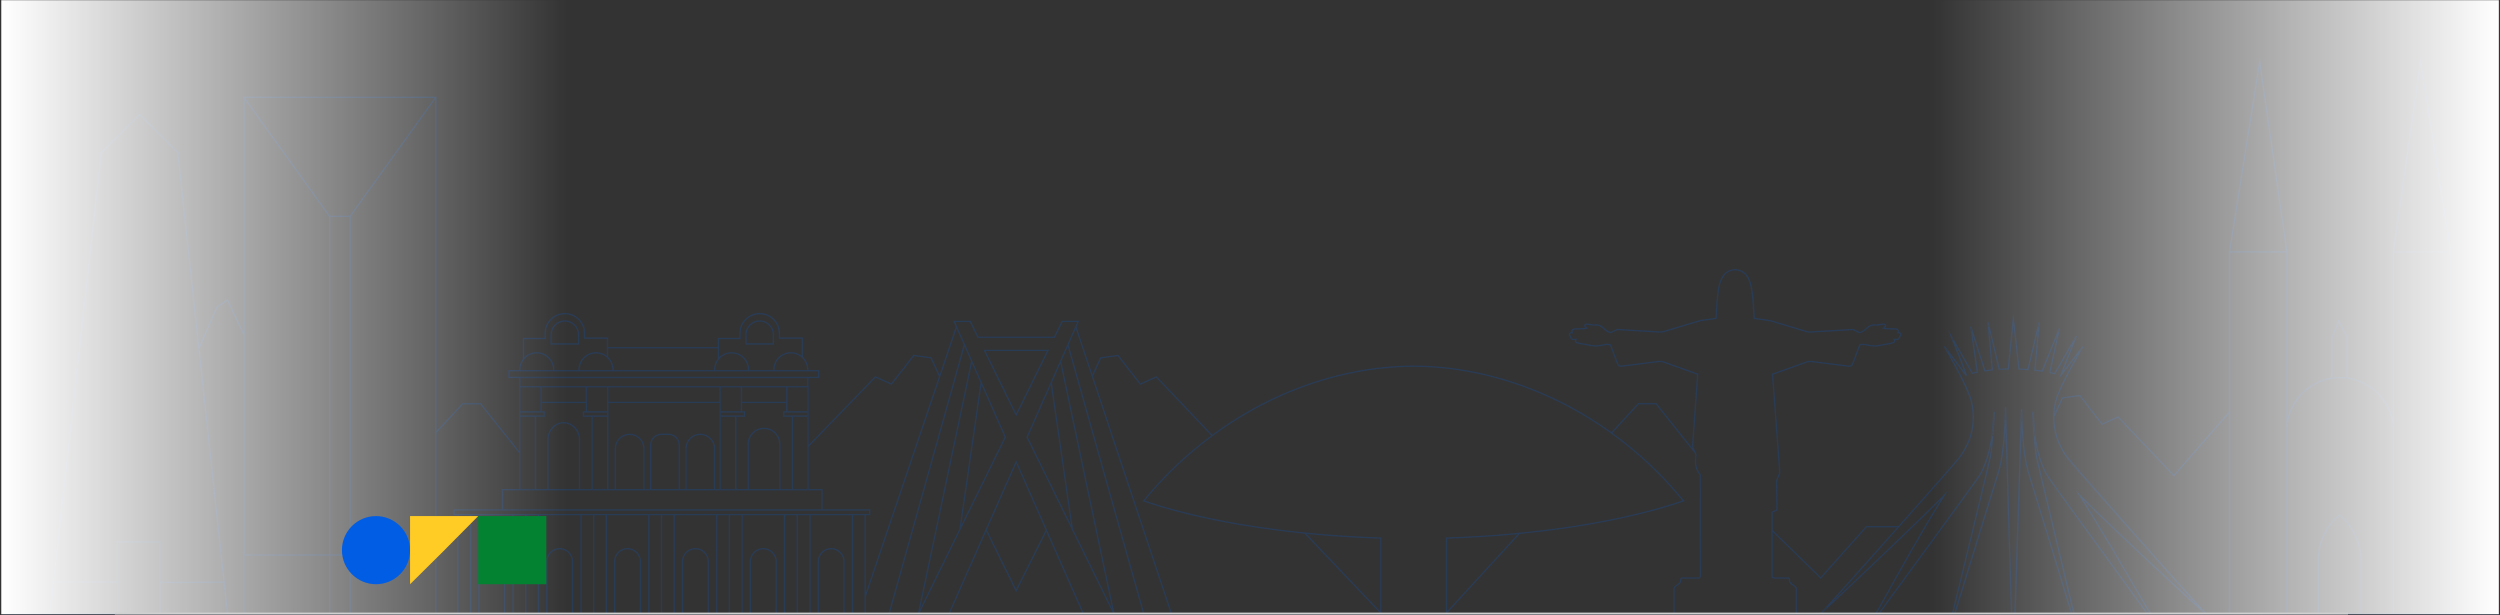
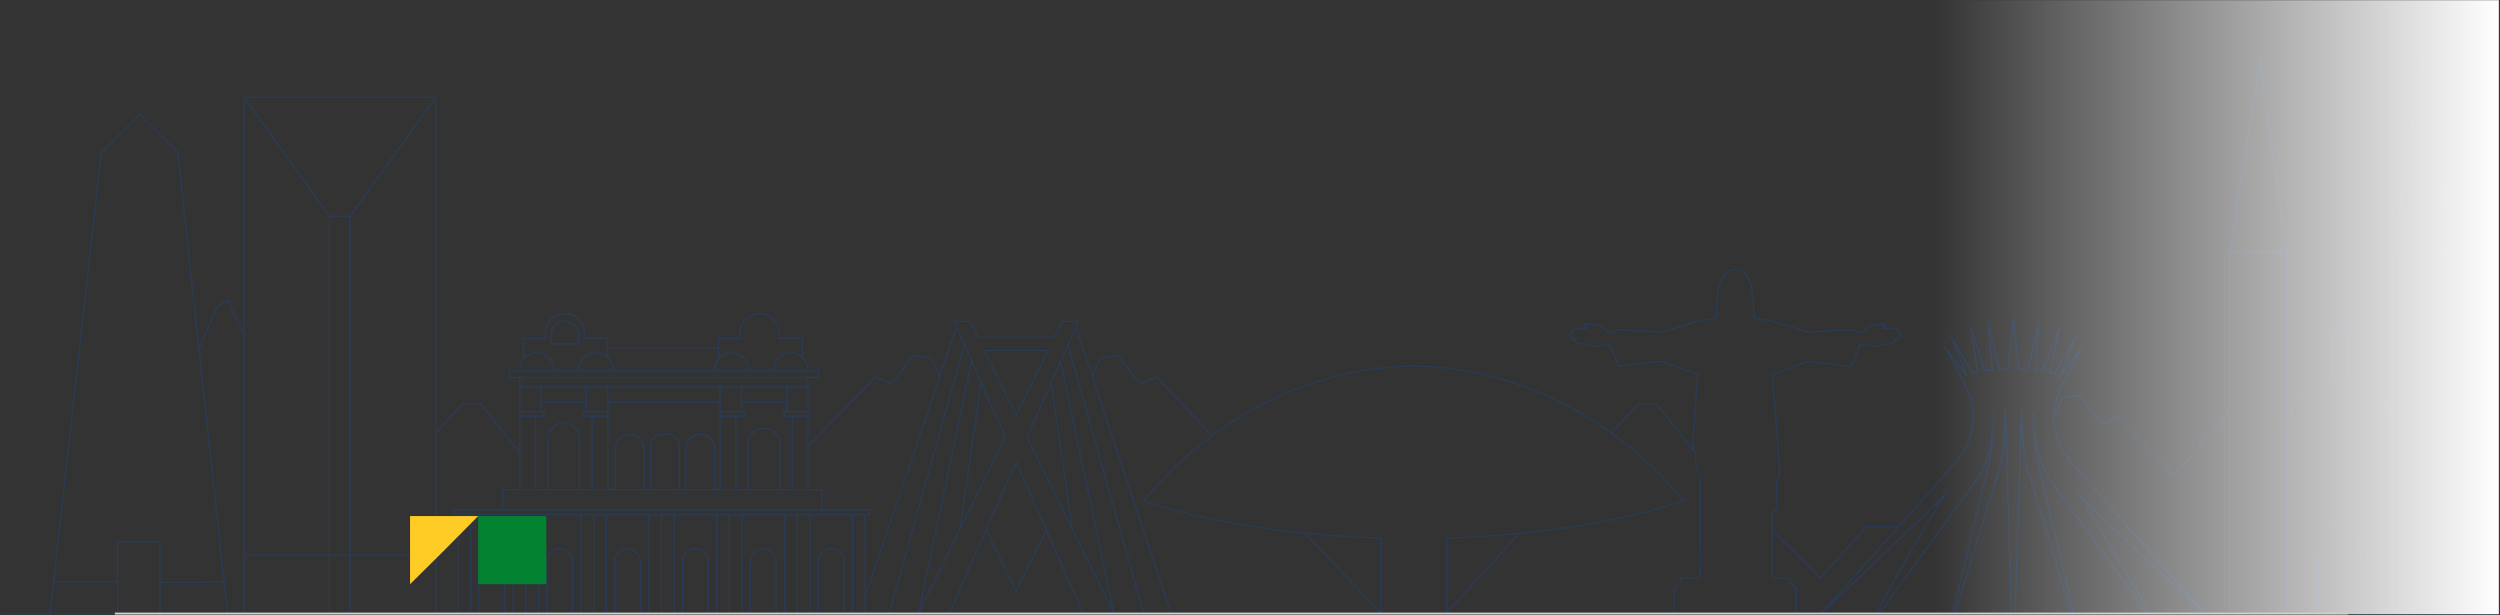
<svg xmlns="http://www.w3.org/2000/svg" width="1321" height="325" viewBox="0 0 1321 325" fill="none">
  <rect x="0" y="0" width="1321" height="325" fill="#333333" stroke="none" />
  <g opacity="0.2">
    <path fill-rule="evenodd" clip-rule="evenodd" d="M536.654 219.43L536.962 220.051L536.957 220.062L536.964 220.055L536.962 220.051L554.297 184.787H519.623L536.654 219.43ZM536.957 219.272L520.173 185.124L536.805 218.957L536.957 219.272ZM536.964 218.497L520.73 185.467H553.197L536.964 218.497Z" fill="#015DE3" />
-     <path fill-rule="evenodd" clip-rule="evenodd" d="M409.009 182.07H393.828V176.834C393.828 172.654 397.231 169.257 401.419 169.257C405.606 169.257 409.009 172.654 409.009 176.834V182.07ZM394.522 181.384H408.329V176.834C408.329 173.032 405.228 169.943 401.425 169.943C397.623 169.943 394.522 173.038 394.522 176.834V181.384Z" fill="#015DE3" />
    <path fill-rule="evenodd" clip-rule="evenodd" d="M290.873 182.07H306.054V176.834C306.054 172.654 302.651 169.257 298.464 169.257C294.276 169.257 290.873 172.654 290.873 176.834V182.07ZM305.38 181.384H291.574V176.834C291.574 173.038 294.675 169.943 298.477 169.943C302.28 169.943 305.38 173.032 305.38 176.834V181.384Z" fill="#015DE3" />
-     <path d="M1029.25 185.474L1029.25 185.475L1029.25 185.477L1029.25 185.474H1029.25Z" fill="#015DE3" />
    <path fill-rule="evenodd" clip-rule="evenodd" d="M1115.2 324.663L1135.08 324.697L1135.4 324.663L1166.39 324.69L1166.35 324.663H1320.68V323.977H1295.3V132.947L1295.28 132.775H1295.25L1279.02 30.274L1264.36 132.768H1264.32V221.421C1262.99 215.491 1259.77 210.097 1255.12 206.076C1251 202.521 1245.97 200.235 1240.64 199.446V178.57L1235.76 168.633L1231.83 178.446L1231.8 199.535C1220.42 201.416 1211.35 209.96 1208.74 221.071V132.947L1208.72 132.775H1208.7L1194.04 30.274L1177.78 132.802H1177.73V217.584L1148.66 250.827L1119.46 220.11L1119.3 219.931L1110.87 223.713L1103.53 214.345L1099.12 208.642L1089.68 209.925L1089.58 209.939L1085.6 218.552C1085.74 216.26 1086.09 213.995 1086.66 211.813C1088.68 204.014 1100.35 184.2 1100.74 183.54L1100.74 183.539L1100.74 183.537L1100.75 183.525L1100.83 183.387L1100.28 183.017L1090.18 196.09L1097.39 177.849L1097.45 177.698L1096.86 177.41L1085.56 197.044L1083.5 196.619L1088.54 173.594L1088.58 173.443L1087.94 173.251L1078.9 195.733L1075.6 195.294L1077.84 170.534L1077.86 170.376L1077.2 170.266L1071.28 194.91L1067.14 194.69L1063.82 165.277L1060.85 194.615L1056.66 194.786L1050.82 170.225L1050.17 170.328L1052.34 195.157L1049.05 195.582L1041.67 172.551L1041.03 172.702L1044.44 196.399L1042.35 196.859L1029.54 174.438L1030.62 177.739C1030.63 177.759 1030.65 177.809 1030.68 177.887L1030.69 177.904C1030.73 177.988 1030.77 178.1 1030.83 178.24C1034.19 186.29 1036.58 192.577 1038.09 196.694L1027.71 182.9L1027.16 183.271L1027.24 183.408L1027.29 183.493C1028.13 184.94 1039.26 204.041 1041.24 211.744C1042.78 217.756 1044.04 229.621 1035.12 241.549C1033.72 243.422 1017.02 262.322 1003.11 277.962H986.042L962.046 304.885L936.716 280.138V270.866C937.033 270.647 937.431 270.516 937.816 270.386C938.504 270.159 939.288 269.899 939.281 269.048L939.102 254.698C939.088 253.943 939.405 253.25 939.776 252.44C940.271 251.362 940.828 250.134 940.704 248.439L936.957 197.978L954.73 191.616C955.741 191.252 956.69 191.307 957.563 191.417L976.753 193.832C977.86 193.97 978.857 193.421 979.221 192.453L982.996 182.516C983.285 182.434 983.697 182.324 984.082 182.276C985.168 182.365 986.083 182.536 986.963 182.708C989.032 183.106 990.985 183.477 994.567 182.619C995.301 182.439 996.065 182.313 996.808 182.191L996.81 182.191L996.811 182.19L996.96 182.166C998.143 181.974 999.366 181.775 1000.54 181.39C1000.99 181.239 1001.32 180.937 1001.45 180.539C1001.53 180.279 1001.53 179.99 1001.45 179.702C1001.79 179.73 1002.14 179.757 1002.5 179.709C1003.39 179.599 1003.98 178.954 1004.17 177.897C1004.66 177.575 1004.86 177.026 1004.7 176.463C1004.56 176.017 1004.14 175.502 1003.35 175.42C1003.45 174.987 1003.4 174.603 1003.2 174.287C1002.89 173.787 1002.26 173.505 1001.32 173.443C1000.59 173.398 999.851 173.397 999.128 173.397C998 173.396 996.919 173.395 996.018 173.224C996.568 172.716 996.774 172.167 996.582 171.68C996.341 171.083 995.571 170.794 994.664 170.973C994.516 170.995 994.37 171.019 994.225 171.043L994.109 171.062C994.023 171.076 993.938 171.09 993.852 171.103L993.815 171.109C992.681 171.299 991.606 171.479 990.497 171.35C989.019 171.186 987.431 171.899 985.794 173.485C984.99 174.26 984.213 174.816 983.422 175.186C982.989 175.392 982.528 175.386 982.102 175.173L979.785 174.02C979.427 173.835 979.077 173.766 978.671 173.786L956.532 175.104C955.892 175.138 955.335 175.077 954.723 174.891L935.788 169.216C935.376 169.092 935.025 169.017 934.605 168.955L927.249 167.953L927.152 166.238C926.375 152.238 925.86 142.987 917.176 142.177C916.88 142.204 916.812 142.204 916.454 142.177C907.841 142.986 907.324 152.232 906.54 166.225V166.226L906.539 166.238L906.443 167.953L899.079 168.955C898.66 169.017 898.309 169.092 897.897 169.216L878.961 174.891C878.35 175.07 877.793 175.138 877.153 175.104L855.014 173.786C854.615 173.766 854.257 173.841 853.9 174.02L851.583 175.173C851.157 175.386 850.696 175.392 850.263 175.186C849.465 174.809 848.695 174.253 847.898 173.485C846.261 171.906 844.68 171.186 843.188 171.35C842.083 171.479 841.011 171.3 839.875 171.111L839.826 171.103C839.558 171.055 839.296 171.014 839.035 170.973C838.114 170.794 837.337 171.076 837.103 171.68C836.91 172.167 837.117 172.716 837.667 173.224C836.766 173.395 835.684 173.396 834.555 173.397C833.831 173.397 833.087 173.398 832.359 173.443C831.424 173.498 830.791 173.787 830.482 174.287C830.289 174.61 830.241 174.987 830.337 175.42C829.547 175.502 829.113 176.017 828.983 176.463C828.818 177.026 829.017 177.575 829.505 177.897C829.698 178.954 830.282 179.599 831.169 179.709C831.541 179.757 831.905 179.73 832.228 179.702C832.139 179.99 832.146 180.279 832.228 180.533C832.359 180.931 832.689 181.233 833.143 181.384C834.311 181.768 835.535 181.974 836.725 182.166C837.515 182.289 838.334 182.427 839.117 182.612C842.7 183.47 844.652 183.099 846.722 182.701L846.888 182.67C847.717 182.514 848.58 182.352 849.534 182.269C849.981 182.324 850.393 182.427 850.689 182.509L854.464 192.446C854.828 193.414 855.825 193.97 856.932 193.826L876.115 191.41C876.988 191.3 877.937 191.245 878.941 191.609L896.714 197.971L894.088 234.837C894.033 235.613 894.156 236.306 894.356 236.916L875.372 213.124L875.269 212.993H865.547L851.459 228.352C842.583 221.97 833.239 216.356 823.675 211.662C799.033 199.57 772.445 193.167 746.792 193.153C721.188 193.208 694.655 199.638 670.061 211.73C659.892 216.733 649.964 222.786 640.551 229.718L611.275 198.925L611.11 198.746L602.68 202.527L595.344 193.16L590.93 187.457L581.49 188.74L581.394 188.754L577.199 197.827L568.832 172.716L570.262 169.484H561.042L556.917 177.877H516.99L512.865 169.484H503.645L505.047 172.647L496.473 197.998L492.197 188.747L482.66 187.45L478.246 193.153L470.91 202.521L462.48 198.739L427.326 235.064V204.024H427.181V199.755H432.881V195.528H427.181V195.349C427.181 192.645 426.019 190.216 424.17 188.514H424.266V178.323H412.158V176.086C412.158 170.177 407.338 165.366 401.419 165.366C395.499 165.366 390.679 170.177 390.679 176.086V178.515H379.245V183.387H321.318V178.33H309.21V176.092C309.21 170.184 304.39 165.373 298.471 165.373C292.551 165.373 287.731 170.184 287.731 176.092V178.522H276.297V189.639C275.004 191.293 274.317 193.27 274.317 195.356V195.534H268.617V199.762H274.317V238.337L254.199 213.124L254.096 212.993H244.374L230.616 227.782V51.095H128.582V175.386L120.359 157.989L114.329 162.127L105.315 182.886L94.383 81.524L94.885 81.023L73.818 59.996L52.751 81.023L53.123 81.394L26.081 323.977H0.676V324.663H1115.2ZM991.185 324.32H485.328L485.321 324.313L485.335 324.279H501.493L536.957 244.019L501.479 324.313H572.442L561.475 299.491L572.428 324.279H588.579L588.585 324.313H961.874L962.197 324.004H962.19C962.733 323.462 964.15 321.939 966.213 319.674C965.814 320.12 965.436 320.532 965.085 320.916L965.326 321.156C963.944 322.439 962.947 323.366 962.403 323.853L962.073 324.148L991.164 324.196H991.26L991.185 324.32ZM588.579 324.279L561.062 193.97L588.558 324.176L588.579 324.279ZM1031.7 324.32H992.759L992.848 324.196L1031.58 324.258H1031.72L1031.7 324.32ZM1062.92 324.32H1032.9L1032.94 324.196L1032.92 324.265L1062.77 324.313H1062.92V324.32ZM1065.04 324.32H1094.69L1094.66 324.224L1065.04 324.32ZM1095.88 324.32H1110.37L1095.88 324.299L1095.88 324.32ZM1120.09 324.327H1134.98L1134.75 324.347L1120.09 324.327ZM1147.26 324.32L1165.47 324.347L1165.44 324.32H1165.45L1165.26 324.155L1165.36 324.045C1165.07 323.757 1164.54 323.194 1163.8 322.398L1163.57 322.632C1162.94 322.065 1162.26 321.439 1161.51 320.758C1163.21 322.305 1164.44 323.427 1165.11 324.025L1165.44 324.327L1136.28 324.306L1136.23 324.224C1136.23 324.224 1136.23 324.215 1136.22 324.204C1136.21 324.194 1136.2 324.182 1136.2 324.176L1136.28 324.32H1147.26ZM1294.95 133.043V133.075L1294.94 133.006L1294.95 133.043ZM1093.2 319.422C1092.77 318.022 1092.27 316.372 1091.71 314.52C1093.28 319.68 1094.37 323.262 1094.64 324.159L1094.59 324.004L1093.2 319.422ZM993.193 323.724C993.841 322.841 995.949 319.967 998.961 315.851C996.06 319.807 993.981 322.646 993.193 323.724ZM1098.92 261.732L1098.91 261.718C1099.03 261.904 1099.14 262.096 1099.27 262.281L1098.92 261.732ZM485.287 324.327H174.167V324.313H432.379V324.292H445.986V324.32H485.287L510.114 206.741L485.287 324.327ZM129.132 293.28V324.327H128.912V293.28H129.132ZM1052.07 239.305C1051.95 240.142 1051.83 240.876 1051.72 241.446C1051.83 240.897 1051.95 240.169 1052.07 239.305ZM1294.62 323.977H1265V133.461H1294.62V323.977ZM1264.31 323.977H1247.79V295.895C1247.79 286.554 1243.66 277.804 1236.44 271.868L1236.22 271.69L1236 271.868C1228.78 277.804 1224.64 286.561 1224.64 295.895V323.977H1208.74V225.641C1209.76 211.168 1221.94 199.83 1236.48 199.83C1251.82 199.83 1264.3 212.286 1264.3 227.597C1264.3 227.748 1264.3 227.906 1264.28 228.057V228.359L1264.31 228.53V323.977ZM1247.11 295.895V323.977H1225.33V295.895C1225.33 286.87 1229.3 278.381 1236.22 272.582C1243.15 278.381 1247.11 286.87 1247.11 295.895ZM1208.06 323.977H1178.45L1178.44 323.984V133.468H1208.05V225.614C1208.01 226.369 1207.98 227.007 1207.98 227.604C1207.98 227.691 1207.98 227.778 1207.98 227.865L1207.99 227.871L1207.99 227.966C1207.99 228.023 1207.99 228.081 1207.99 228.139L1208.01 228.551H1208.06V323.977ZM1177.76 323.977H1165.78V323.97L1165.71 323.908C1162.34 320.703 1095.47 245.323 1092.72 241.611C1087.87 235.091 1085.47 227.865 1085.57 220.13L1085.63 220.158L1090.08 210.543L1098.85 209.349L1103.02 214.743L1110.69 224.536L1119.17 220.727L1148.72 251.815L1177.76 218.6V323.977ZM1164.55 323.977H1147.36V323.97L1136.47 323.956C1135.87 322.995 1134.23 320.185 1131.78 315.987L1131.07 314.781L1130.99 314.637L1130.92 314.519C1123.87 302.428 1110.97 280.318 1100.83 264.12C1122.03 285.209 1158.41 318.445 1164.55 323.977ZM1135.68 323.977H1134.9L1134.87 323.99L1133.74 322.433C1102.96 280.206 1084.83 255.212 1082.69 252.056C1077.11 243.814 1075.54 230.006 1075.53 229.868L1074.47 217.523L1073.79 217.564V217.728C1074.13 225.291 1074.97 237.685 1075.77 241.556C1076.53 245.262 1089.59 299.703 1095.18 322.94L1095.43 323.99H1094.93C1093.51 319.31 1075.67 260.751 1072.17 249.564C1068.88 239.044 1068.57 220.075 1068.54 216.383V216.212L1067.85 216.205V216.376C1067.59 225.394 1064.64 318.164 1064.35 323.99H1063.23C1062.99 318.865 1060.9 245.807 1060.23 222.424L1060.22 221.991L1060.22 221.978L1060.03 215.423V215.251L1059.34 215.272V215.567C1059.34 215.786 1059.29 237.864 1055.6 249.544C1052.2 260.305 1035.92 313.243 1032.7 323.75L1032.62 323.99H1032.12C1036.59 305.619 1051.2 245.467 1052.03 241.521C1052.84 237.658 1053.72 225.27 1054.09 217.715V217.55L1053.41 217.502L1052.32 229.827L1052.31 229.868C1052.21 230.707 1050.55 243.975 1045.08 252.001C1041.38 257.422 993.605 322.584 992.573 323.99H991.783C992.443 322.881 993.869 320.316 995.936 316.599L996.664 315.289L996.74 315.158L996.778 315.09L996.782 315.083C1003.93 302.212 1017.17 278.356 1027.65 261.91L1029.33 259.268L1027.12 261.485C1009.81 278.786 980.397 306.6 968.158 318.054C984.921 299.552 1033.24 245.2 1035.67 241.954C1044.76 229.8 1043.48 217.701 1041.91 211.573C1040.46 205.938 1034.23 194.368 1030.55 187.814L1038.47 198.348L1038.62 198.533L1038.97 198.43L1039.2 198.726L1039.08 198.396L1039.41 198.3L1039.29 197.957C1038.08 194.587 1036.1 189.262 1033.26 182.317L1041.88 197.401L1042 197.621L1045.22 196.914L1042.32 176.813L1048.57 196.33L1053.09 195.747L1051.29 175.097L1056.07 195.212L1056.14 195.486L1061.49 195.267L1063.87 171.728L1066.5 195.04L1066.53 195.329L1071.83 195.61L1076.75 175.138L1074.87 195.871L1079.35 196.461L1087.01 177.437L1082.7 197.133L1085.92 197.799L1095.04 181.953L1087.78 200.325L1097.64 187.567C1093.92 194.128 1087.5 205.918 1086.02 211.627C1084.43 217.749 1083.11 229.848 1092.16 242.029C1095.6 246.668 1145.71 302.949 1161.09 319.914C1147.49 307.506 1116.46 278.882 1099.16 261.471L1096.95 259.248L1098.63 261.897C1109.01 278.305 1122.94 302.181 1130.42 315.007L1130.48 315.117L1131.64 317.102L1131.65 317.117C1133.63 320.509 1135 322.86 1135.68 323.977ZM1115.21 323.977L1096.15 323.949H1096.15L1095.87 322.769C1090.29 299.546 1077.23 245.131 1076.46 241.405C1076.16 239.936 1075.87 237.315 1075.62 234.624C1076.57 239.442 1078.52 247.08 1082.15 252.426C1085.04 256.688 1115.38 298.358 1133.21 322.824L1134.05 323.977H1115.21ZM961.757 323.977H949.491L949.484 323.984V311.322C949.484 310.629 949.195 310.039 948.645 309.613L946.5 307.959C946.129 307.664 945.93 307.266 945.93 306.793V306.312C945.93 305.619 945.366 305.056 944.671 305.056H937.294C936.984 305.056 936.723 304.802 936.723 304.494V281.078L962.087 305.859L986.358 278.628H1002.52C984.082 299.367 963.627 322.199 961.84 323.881L961.757 323.977ZM948.804 323.977H884.861V311.315C884.861 310.848 885.06 310.443 885.438 310.155L887.577 308.501C888.12 308.083 888.415 307.472 888.415 306.793V306.312C888.415 305.996 888.67 305.743 888.986 305.743H897.532C897.869 305.743 898.186 305.612 898.426 305.372C898.667 305.139 898.791 304.823 898.791 304.494L898.743 250.717L898.66 250.621C896.927 248.562 896.095 245.982 896.247 243.175L896.343 241.226C896.645 240.204 896.185 239.277 895.69 238.296C895.202 237.335 894.658 236.244 894.755 234.878L897.402 197.751L897.422 197.49L879.161 190.95C878.019 190.538 876.974 190.593 876.012 190.717L856.829 193.132C856.038 193.229 855.337 192.851 855.089 192.192L851.191 181.939L851.026 181.891C850.648 181.782 850.139 181.644 849.527 181.583C848.415 181.677 847.497 181.852 846.608 182.021L846.607 182.022L846.571 182.029C844.494 182.427 842.7 182.77 839.262 181.939C838.451 181.747 837.619 181.61 836.814 181.48L836.714 181.463C835.584 181.276 834.424 181.085 833.342 180.725C833.163 180.67 832.943 180.546 832.861 180.306C832.785 180.08 832.854 179.785 833.046 179.503L833.438 178.94L832.751 178.961C832.579 178.968 832.4 178.982 832.208 179.002C831.871 179.036 831.547 179.064 831.238 179.023C830.626 178.947 830.255 178.481 830.138 177.63L830.11 177.451L829.945 177.369C829.65 177.225 829.526 176.95 829.615 176.655C829.705 176.353 830.056 176.024 830.743 176.106L831.341 176.182L831.101 175.633C830.922 175.214 830.901 174.885 831.046 174.651C831.224 174.356 831.699 174.171 832.379 174.13C833.06 174.088 833.782 174.088 834.476 174.088C835.975 174.088 837.392 174.088 838.526 173.704L839.221 173.471L838.602 173.087C837.859 172.627 837.626 172.181 837.722 171.934C837.832 171.659 838.32 171.542 838.897 171.652C839.041 171.674 839.183 171.698 839.324 171.722L839.326 171.723C839.447 171.743 839.568 171.764 839.688 171.783C840.891 171.988 842.026 172.181 843.243 172.037C844.508 171.886 845.911 172.537 847.396 173.979C848.248 174.795 849.08 175.392 849.947 175.804C850.586 176.106 851.246 176.099 851.872 175.784L854.189 174.631C854.436 174.507 854.67 174.459 854.952 174.473L877.091 175.79C877.806 175.832 878.439 175.756 879.14 175.543L898.076 169.868C898.454 169.758 898.777 169.689 899.155 169.635L907.076 168.557L907.206 166.279C907.963 152.636 908.471 143.618 916.426 142.863C916.763 142.897 916.873 142.897 917.148 142.863C925.17 143.618 925.674 152.63 926.436 166.266L926.568 168.557L934.489 169.635C934.874 169.683 935.197 169.758 935.575 169.868L954.503 175.543C955.198 175.756 955.823 175.832 956.552 175.79L978.692 174.473C978.98 174.459 979.214 174.507 979.462 174.631L981.779 175.784C982.391 176.099 983.078 176.106 983.704 175.811C984.556 175.406 985.395 174.809 986.255 173.986C987.712 172.572 989.149 171.899 990.401 172.043C991.606 172.179 992.73 171.992 993.913 171.795L994.031 171.776C994.129 171.762 994.226 171.747 994.325 171.731C994.409 171.718 994.494 171.704 994.58 171.69L994.767 171.659C995.33 171.549 995.819 171.666 995.929 171.94C996.018 172.181 995.784 172.634 995.042 173.093L994.423 173.478L995.117 173.711C996.259 174.095 997.675 174.095 999.174 174.095C999.875 174.095 1000.59 174.095 1001.27 174.137C1001.96 174.178 1002.43 174.363 1002.61 174.658C1002.76 174.891 1002.74 175.221 1002.56 175.639L1002.32 176.188L1002.91 176.113C1003.6 176.031 1003.95 176.353 1004.04 176.662C1004.07 176.744 1004.17 177.156 1003.71 177.376L1003.55 177.458L1003.52 177.636C1003.41 178.481 1003.04 178.954 1002.42 179.03C1002.11 179.071 1001.79 179.043 1001.44 179.009C1001.39 179.006 1001.35 179.002 1001.3 178.998L1001.3 178.998C1001.22 178.991 1001.14 178.984 1001.06 178.979C1001.01 178.976 1000.96 178.975 1000.91 178.975L1000.23 178.954L1000.61 179.517C1000.8 179.798 1000.87 180.093 1000.8 180.32C1000.72 180.56 1000.49 180.684 1000.32 180.738C999.24 181.096 998.088 181.288 996.97 181.473L996.85 181.493C996.046 181.624 995.214 181.761 994.402 181.953C990.958 182.777 989.163 182.434 987.087 182.035L987.055 182.029C986.164 181.86 985.244 181.684 984.068 181.596C983.511 181.658 983.01 181.795 982.631 181.905L982.466 181.953L978.575 192.206C978.32 192.872 977.633 193.249 976.835 193.146L957.652 190.731C956.69 190.607 955.645 190.552 954.503 190.964L936.366 197.456L936.242 197.497L940.03 248.48C940.14 249.986 939.625 251.12 939.167 252.13L939.157 252.152L939.146 252.177C938.765 253.011 938.408 253.794 938.421 254.698L938.6 269.041C938.6 269.343 938.366 269.473 937.603 269.72C937.122 269.871 936.579 270.05 936.152 270.42L936.042 270.523V304.494C936.042 305.18 936.606 305.743 937.301 305.743H944.678C944.994 305.743 945.249 305.996 945.249 306.312V306.793C945.249 307.479 945.544 308.083 946.088 308.501L948.233 310.155C948.604 310.443 948.804 310.842 948.804 311.315V323.977ZM884.208 323.977H764.669L764.655 323.97L803.007 282.169C836.567 278.882 866.53 272.939 889.653 264.978L890.121 264.82L889.811 264.443C878.872 251.006 866.166 238.996 852.023 228.757L865.857 213.679H874.946L895.47 239.394L895.49 239.415C895.71 239.929 895.882 240.485 895.703 241.11L895.593 243.134C895.435 246.078 896.295 248.782 898.089 250.964L898.137 304.494C898.137 304.638 898.082 304.775 897.972 304.885C897.862 304.994 897.718 305.056 897.567 305.056H889.02C888.326 305.056 887.762 305.619 887.762 306.312V306.793C887.762 307.259 887.563 307.664 887.192 307.952L885.053 309.606C884.496 310.032 884.208 310.622 884.208 311.315V323.977ZM763.954 323.977H729.94L729.927 323.984V283.988L729.597 283.974C682.306 282.512 636.879 275.416 604.908 264.498C622.778 242.654 645.405 224.619 670.37 212.341C694.868 200.29 721.298 193.894 746.799 193.832C772.349 193.846 798.827 200.222 823.379 212.273C848.4 224.55 871.068 242.599 888.972 264.491C857.001 275.409 811.574 282.505 764.284 283.967L763.954 283.981V323.977ZM729.218 323.977H619.237L577.523 198.78L581.868 189.385L590.634 188.191L594.808 193.585L602.474 203.378L610.952 199.57L640.001 230.129C626.587 240.087 614.499 251.63 604.069 264.45L603.76 264.827L604.227 264.985C626.972 272.815 656.406 278.703 689.34 282.025L729.218 323.977ZM618.522 323.977H604.612V323.97L564.665 182.173L568.433 173.649L618.522 323.977ZM603.897 323.977H588.874L560.787 190.964L564.232 183.168L603.897 323.977ZM571.912 323.977H502.001L521.102 280.755L536.647 312.269L536.957 312.893L552.894 280.948L571.912 323.977ZM485.012 323.977H470.236L509.668 183.099L513.112 190.888L485.012 323.977ZM469.521 323.977H457.503V315.35L505.467 173.581L509.234 182.111L469.521 323.977ZM456.808 323.977H450.806V272.266H456.808V323.977ZM450.111 323.977H446.323V296.684C446.323 292.758 443.119 289.567 439.179 289.567C435.24 289.567 432.035 292.758 432.035 296.684V323.977H428.316V272.266H450.111V323.977ZM427.628 323.977H421.626V272.266H427.628V323.977ZM420.938 323.977H414.936V272.266H420.938V323.977ZM414.248 323.977H410.46V296.691C410.46 292.765 407.256 289.567 403.316 289.567C399.377 289.567 396.172 292.765 396.172 296.691V323.977H392.453V272.266H414.248V323.977ZM409.779 323.977H396.867V296.691C396.867 293.143 399.762 290.253 403.323 290.253C406.885 290.253 409.779 293.143 409.779 296.691V323.977ZM391.765 323.977H385.763V272.266H391.765V323.977ZM385.075 323.977H379.073V272.266H385.075V323.977ZM378.379 323.977H374.59V296.691C374.59 292.765 371.386 289.567 367.446 289.567C363.507 289.567 360.303 292.765 360.303 296.691V323.977H356.583V272.266H378.379V323.977ZM373.916 323.977H361.004V296.691C361.004 293.143 363.899 290.253 367.46 290.253C371.022 290.253 373.916 293.143 373.916 296.691V323.977ZM355.895 323.977H349.893V272.266H355.895V323.977ZM349.205 323.977H343.203V272.266H349.205V323.977ZM342.516 323.977H338.727V296.691C338.727 292.765 335.523 289.567 331.583 289.567C327.644 289.567 324.44 292.765 324.44 296.691V323.977H320.72V272.266H342.516V323.977ZM338.046 323.977H325.134V296.691C325.134 293.143 328.029 290.253 331.59 290.253C335.152 290.253 338.046 293.143 338.046 296.691V323.977ZM320.032 323.977H314.03V272.266H320.032V323.977ZM313.336 323.977H307.333V272.266H313.336V323.977ZM306.646 323.977H302.857V296.691C302.857 292.765 299.653 289.567 295.713 289.567C291.774 289.567 288.57 292.765 288.57 296.691V323.977H284.85V272.266H306.646V323.977ZM302.177 323.977H289.264V296.691C289.264 293.143 292.159 290.253 295.72 290.253C299.282 290.253 302.177 293.143 302.177 296.691V323.977ZM284.163 323.977H278.16V272.266H284.163V323.977ZM277.473 323.977H271.47V272.266H277.473V323.977ZM270.776 323.977H266.987V296.691C266.987 292.765 263.783 289.567 259.844 289.567C255.904 289.567 252.7 292.765 252.7 296.691V323.977H248.98V272.266H270.776V323.977ZM266.314 323.977H253.401V296.691C253.401 293.143 256.296 290.253 259.857 290.253C263.419 290.253 266.314 293.143 266.314 296.691V323.977ZM248.3 323.977H242.297V272.266H248.3V323.977ZM241.61 323.977H230.609V228.791L244.662 213.679H253.752L274.275 239.394L274.31 239.435V258.39H265.145V269.109H239.574V272.266H241.61V323.977ZM229.914 323.977H185.354V293.616H229.914V323.977ZM184.666 323.977H174.511V293.616H184.666V323.977ZM173.83 323.977H129.483V293.616H173.83V323.977ZM128.575 323.977H120.524L105.46 184.266L114.879 162.58L120.077 159.011L128.575 176.991V323.977ZM119.829 323.977H84.819V307.945C85.954 308.062 89.068 308.124 94.074 308.124C102.242 308.124 113.476 307.966 118.097 307.897L119.829 323.977ZM84.132 323.977H62.473V286.692H84.132V323.977ZM61.786 323.977H26.776L28.57 307.891H61.786V323.977ZM1066.73 274.27C1067.3 256.674 1067.88 238.303 1068.24 226.986C1068.68 234.597 1069.6 243.566 1071.54 249.757C1074.96 260.689 1092.09 316.949 1094.2 323.881L1065.04 323.97C1065.16 322.186 1065.45 313.964 1066.73 274.27ZM1062.59 323.963L1033.39 323.915C1039.23 304.892 1053.15 259.639 1056.28 249.729C1058.32 243.264 1059.26 233.547 1059.68 226.403C1062.09 310.704 1062.46 321.842 1062.59 323.963ZM445.649 323.956H432.737V296.691C432.737 293.149 435.631 290.26 439.193 290.26C442.754 290.26 445.649 293.143 445.649 296.691V323.956ZM588.035 323.942H572.655V323.949L537.28 243.889L536.964 243.175L501.272 323.942H485.892L531.58 230.994L504.703 170.17H512.445L516.571 178.563H557.357L561.482 170.17H569.224L542.409 230.85L542.347 230.994L588.035 323.942ZM1031.45 323.915L993.541 323.853L994.014 323.208C1000.14 314.843 1042.22 257.424 1045.67 252.378C1049.31 247.039 1051.29 239.415 1052.25 234.597C1051.99 237.28 1051.69 239.902 1051.38 241.37C1050.53 245.447 1034.65 310.78 1031.48 323.833L1031.45 323.915ZM991.075 323.853L962.967 323.812V323.805C968.736 318.548 1004.6 284.818 1025.46 264.107C1015.23 280.453 1002.87 302.723 996.149 314.829C993.495 319.612 991.714 322.81 991.075 323.853ZM689.966 281.744L689.505 281.696C689.888 281.734 690.272 281.773 690.656 281.811C690.882 281.833 691.108 281.855 691.335 281.877C690.878 281.833 690.421 281.788 689.966 281.744ZM729.253 323.016L690.392 282.135C703.126 283.398 716.203 284.242 729.253 284.653V323.016ZM764.641 322.988V284.647C777.141 284.249 789.703 283.452 801.996 282.272L764.641 322.988ZM513.584 191.976L486.16 321.849L506.924 279.602V279.548L518.083 202.164L513.584 191.976ZM1133.48 322.618C1132.37 321.094 1131.21 319.497 1130 317.849L1128.74 316.119C1130.28 318.233 1131.87 320.401 1133.48 322.618ZM587.678 321.671L566.948 279.493H566.941L555.796 202.246L560.306 192.041L587.678 321.671ZM119.451 317.231L118.406 307.547V307.541L119.451 317.231ZM118.221 307.541H118.248C117.845 307.547 117.388 307.554 116.883 307.561C117.344 307.554 117.79 307.547 118.221 307.541ZM93.936 307.774C100.046 307.768 108.002 307.685 114.294 307.598C108.788 307.675 100.488 307.774 94.074 307.774H93.936ZM1064.98 316.901C1065.42 304.082 1066.3 276.867 1067.03 253.881C1066.82 260.483 1066.6 267.425 1066.38 274.25C1065.63 297.816 1065.21 310.286 1064.98 316.901ZM1068.21 216.541L1068.22 216.534C1068.23 217.643 1068.26 219.827 1068.37 222.628H1068.03C1067.92 226.134 1067.77 230.834 1067.59 236.289C1067.91 226.411 1068.14 218.991 1068.21 216.541ZM1068.53 226.118C1068.92 233.36 1069.75 242.02 1071.48 248.336C1069.72 241.901 1068.9 232.996 1068.53 226.118ZM457.496 313.209V272.266L457.503 272.253H459.882V269.096H434.655V258.376H427.339V236.045L462.652 199.556L471.13 203.365L478.796 193.572L482.97 188.184L491.736 189.379L496.157 198.945L457.496 313.209ZM521.475 279.935L521.514 280.014L536.97 311.342L552.544 280.131L536.964 244.877L521.475 279.935ZM118.021 307.218C105.638 307.403 87.04 307.575 84.819 307.294H84.812V286.012H61.779V307.211H28.639L53.824 81.312L53.845 81.147L53.721 81.023L73.811 60.971L93.902 81.023L93.654 81.27L118.021 307.218ZM1059.9 221.956H1059.56C1059.69 218.696 1059.71 216.363 1059.71 215.724H1059.73L1059.81 218.663C1060.18 231.772 1061.55 279.784 1062.35 306.333C1061.92 292.34 1061.19 267.25 1059.9 221.956ZM936.386 304.494V271.978L936.393 271.971V304.494C936.393 304.739 936.492 304.962 936.652 305.125C936.491 304.962 936.39 304.739 936.386 304.494ZM1092.43 241.816C1095.01 245.289 1123.75 277.708 1144.48 300.897C1123.51 277.386 1094.24 244.253 1092.43 241.816ZM229.914 292.93H185.354V114.397L229.914 52.502V292.93ZM184.666 292.93H174.511V114.63H184.666V292.93ZM898.392 250.793C897.332 249.516 896.601 248.05 896.222 246.458C896.606 248.068 897.352 249.55 898.433 250.841L898.392 250.793ZM173.823 292.93H129.263V52.502L173.823 114.397V292.93ZM572.132 290.816L566.611 279.589V279.582L555.528 202.781L555.445 202.191L566.611 279.561L572.132 290.816ZM680.78 280.749C651.352 277.317 625.067 271.793 604.344 264.662V264.656L604.578 264.738C625.342 271.861 651.799 277.358 680.78 280.749ZM881.17 267.36C861.986 273.162 838.834 277.708 813.781 280.666C839.112 277.679 862.075 273.147 881.17 267.36ZM507.894 277.633L518.613 203.344L530.824 230.98L507.894 277.633ZM565.965 277.489L543.103 230.98L555.28 203.433L565.965 277.489ZM1237.59 273.33C1237.59 273.33 1237.61 273.351 1237.63 273.357C1237.61 273.351 1237.61 273.337 1237.59 273.33ZM274.654 258.733H282.925V258.712H274.654V258.733ZM312.875 258.733H321.139V258.706H312.875V258.733ZM388.774 258.733H380.503V258.678H388.774V258.733ZM426.989 258.733H418.717V258.685H426.844V219.979H418.717V219.883H426.844V204.38H415.72V212.623H391.772V212.616H415.665V204.374H426.989V258.733ZM426.844 199.467V199.419H274.66V199.467H426.844ZM380.469 204.374H380.503V212.616H380.469V204.374ZM309.815 204.374H321.16V212.616H321.146V204.38H309.877V212.623H285.93V212.616H309.815V204.374ZM459.187 271.58H240.262V269.796H459.187V271.58ZM433.961 269.109H265.832V259.076H433.961V269.109ZM1027.38 261.711L1027.36 261.725L1026.95 262.385C1027.09 262.159 1027.24 261.931 1027.38 261.711ZM886.539 261.055C887.547 262.237 888.542 263.43 889.522 264.635L889.392 264.477C888.454 263.325 887.503 262.185 886.539 261.055ZM312.524 258.39H306.591V232.497C306.591 227.281 302.678 223.033 297.872 223.033C293.066 223.033 289.154 227.281 289.154 232.497V258.39H283.269V220.22H287.834V217.296H286.266V212.966H309.527V217.296H307.959V220.22H312.524V258.39ZM1082.4 252.186C1082.4 252.186 1082.42 252.22 1082.44 252.234C1082.42 252.22 1082.42 252.2 1082.4 252.186ZM305.896 258.376H289.835V232.49C289.835 227.652 293.438 223.713 297.866 223.713C302.293 223.713 305.896 227.652 305.896 232.49V258.376ZM320.796 258.356H313.212V220.22H320.796V258.356ZM282.574 258.356H274.991V220.22H282.574V258.356ZM1119.32 220.405L1119.24 220.316L1148.7 251.308L1119.32 220.405ZM1075.88 240.08C1075.97 240.622 1076.04 241.089 1076.13 241.473C1076.04 241.082 1075.97 240.609 1075.88 240.08ZM1045.38 252.179C1045.03 252.68 1044.31 253.703 1043.28 255.137C1044.31 253.703 1045.04 252.68 1045.38 252.179ZM1075.27 230.433L1074.94 230.466C1074.61 226.156 1074.34 221.482 1074.18 217.872L1075.21 229.889C1075.21 229.905 1075.23 230.095 1075.28 230.432L1075.27 230.431L1075.27 230.433ZM1075.27 230.433C1075.42 231.552 1075.91 234.893 1076.94 238.892C1075.94 234.986 1075.44 231.689 1075.28 230.432L1075.27 230.433ZM895.779 239.209L895.676 239.016V239.01L895.222 238.063C895.262 238.138 895.3 238.214 895.336 238.288L895.353 238.323C895.374 238.365 895.394 238.406 895.415 238.447C895.607 238.831 895.793 239.202 895.93 239.572C895.901 239.497 895.871 239.421 895.84 239.347C895.821 239.3 895.8 239.254 895.779 239.209ZM1081.52 250.779C1081.52 250.779 1081.52 250.793 1081.53 250.8C1081.53 250.8 1081.52 250.786 1081.52 250.779ZM1081.5 250.752C1081.5 250.752 1081.5 250.765 1081.51 250.772C1081.51 250.772 1081.51 250.759 1081.5 250.752ZM1081.49 250.731C1081.49 250.731 1081.49 250.745 1081.5 250.745C1081.5 250.745 1081.5 250.731 1081.49 250.731ZM1081.47 250.711C1081.47 250.711 1081.47 250.717 1081.48 250.724C1081.48 250.724 1081.48 250.717 1081.47 250.711ZM1052.61 230.39L1052.95 230.424C1053.28 226.121 1053.57 221.455 1053.75 217.852H1053.74L1052.67 229.848C1052.67 229.858 1052.66 229.934 1052.65 230.069C1052.64 230.154 1052.62 230.261 1052.61 230.39ZM1264.32 223.301L1264.66 223.273V228.372L1264.63 228.228L1264.64 228.235V228.084C1264.65 227.926 1264.65 227.769 1264.65 227.611C1264.65 226.142 1264.54 224.708 1264.32 223.301ZM1208.4 228.201H1208.34V228.125C1208.33 228.022 1208.33 227.916 1208.33 227.811C1208.33 227.742 1208.33 227.672 1208.33 227.604C1208.33 227.007 1208.35 226.382 1208.4 225.62V222.779L1208.75 222.807C1208.59 223.734 1208.47 224.677 1208.4 225.634V228.201ZM1208.75 222.791C1210.78 211.128 1220.03 201.979 1231.58 199.927C1219.92 201.978 1210.78 211.118 1208.75 222.791ZM851.652 228.668L851.528 228.798L865.719 213.336L851.652 228.668ZM1208.4 133.043V133.118L1208.38 132.974L1208.4 133.043ZM1085.24 219.602H1085.22C1085.28 217.598 1085.5 215.773 1085.79 214.187C1085.48 215.896 1085.3 217.639 1085.24 219.396V219.602ZM320.789 219.533H308.64V217.982H320.789V219.533ZM287.14 219.533H274.991V217.982H287.14V219.533ZM320.789 217.289H310.207V204.71H320.789V217.289ZM285.572 217.289H274.991V204.71H285.572V217.289ZM669.86 212.215C669.863 212.213 669.867 212.211 669.87 212.209C669.883 212.202 669.896 212.197 669.896 212.197C669.885 212.208 669.871 212.214 669.858 212.22L669.857 212.22C669.854 212.222 669.851 212.223 669.848 212.224C669.851 212.221 669.855 212.218 669.86 212.215ZM670.226 212.032C670.178 212.053 670.137 212.074 670.088 212.101C670.137 212.08 670.178 212.06 670.226 212.032ZM823.782 212.086C823.761 212.079 823.73 212.06 823.73 212.06C823.734 212.061 823.737 212.063 823.741 212.064C823.747 212.067 823.752 212.07 823.757 212.074L823.758 212.074C823.766 212.078 823.773 212.083 823.782 212.086ZM1086.35 211.71C1086.42 211.442 1086.5 211.161 1086.59 210.873V210.879C1086.5 211.168 1086.42 211.442 1086.35 211.71ZM426.494 204.03H274.991V199.81H426.494V204.03ZM1232.23 199.819C1232.21 199.825 1232.18 199.83 1232.15 199.83L1232.28 199.811C1232.26 199.813 1232.25 199.816 1232.23 199.819ZM1232.49 199.426V178.632L1235.82 170.314L1239.95 178.652V199.357C1237.5 199.055 1234.99 199.076 1232.49 199.426ZM1041.57 211.566C1041.56 211.545 1041.55 211.518 1041.55 211.518L1041.56 211.533C1041.56 211.539 1041.56 211.544 1041.57 211.55C1041.57 211.555 1041.57 211.56 1041.57 211.566ZM1029.32 186.29C1032.71 192.247 1039.9 205.314 1041.55 211.497C1039.91 205.321 1032.73 192.281 1029.32 186.29ZM432.194 199.069H269.298V196.214H432.194V199.069ZM1095.92 179.738L1096.23 179.887L1097.03 177.849H1097.01L1095.92 179.738ZM1042.02 174.734L1041.44 172.929H1041.42L1041.69 174.809L1042.02 174.734ZM426.501 195.534H409.27V195.356C409.27 190.614 413.135 186.757 417.886 186.757C422.637 186.757 426.501 190.614 426.501 195.356V195.534ZM1038.67 197.217L1038.66 197.188C1038.59 197.008 1038.52 196.822 1038.45 196.632V196.626C1038.57 196.95 1038.68 197.257 1038.79 197.552L1038.91 197.895L1038.82 197.634C1038.77 197.499 1038.72 197.36 1038.67 197.217ZM408.576 195.534H395.87V195.37C395.87 190.25 391.696 186.084 386.567 186.084C384.078 186.084 381.686 187.093 379.932 188.878V179.222H391.366V176.106C391.366 170.575 395.877 166.073 401.419 166.073C406.96 166.073 411.471 170.575 411.471 176.106V179.03H423.579V188.027C422.004 186.798 420.024 186.071 417.879 186.071C412.749 186.071 408.576 190.236 408.576 195.356V195.534ZM395.182 195.534H377.952V195.356C377.952 190.614 381.816 186.757 386.567 186.757C391.318 186.757 395.182 190.614 395.182 195.356V195.534ZM377.258 195.534H324.226V195.356C324.226 192.652 323.065 190.223 321.215 188.521H321.311V184.081H379.238V189.639C377.945 191.293 377.258 193.27 377.258 195.356V195.534ZM323.546 195.534H306.316V195.356C306.316 190.614 310.18 186.757 314.931 186.757C319.682 186.757 323.546 190.614 323.546 195.356V195.534ZM305.621 195.534H292.915V195.37C292.915 190.25 288.742 186.084 283.612 186.084C281.124 186.084 278.731 187.093 276.978 188.878V179.222H288.412V176.106C288.412 170.575 292.922 166.073 298.464 166.073C304.005 166.073 308.516 170.575 308.516 176.106V179.03H320.624V188.027C319.049 186.798 317.069 186.071 314.924 186.071C309.795 186.071 305.621 190.236 305.621 195.356V195.534ZM292.228 195.534H274.997V195.356C274.997 190.614 278.861 186.757 283.612 186.757C288.364 186.757 292.228 190.614 292.228 195.356V195.534ZM275.162 192.364C275.049 192.68 274.954 193.003 274.878 193.332C274.955 193.002 275.051 192.679 275.162 192.364ZM954.627 191.28C954.681 191.259 954.743 191.239 954.804 191.218L954.806 191.218C954.752 191.238 954.69 191.258 954.629 191.279L954.627 191.28ZM976.821 193.489C977.598 193.585 978.307 193.277 978.698 192.707C978.307 193.27 977.605 193.572 976.821 193.489ZM1028.97 185.659L1029.25 185.477L1033.32 190.888L1029.25 185.475L1029.25 185.474H1029.25L1027.65 183.339L1027.63 183.353C1027.82 183.669 1028.29 184.485 1028.97 185.659ZM379.582 189.749C379.582 189.749 379.595 189.735 379.595 189.729L379.582 189.749ZM276.634 189.742C276.634 189.742 276.648 189.729 276.648 189.722L276.634 189.742ZM1077.3 172.811L1076.97 172.757L1076.96 172.75L1077.48 170.623H1077.5L1077.3 172.811ZM1099.16 185.59L1098.88 185.398L1100.38 183.456L1100.4 183.47C1100.22 183.765 1099.78 184.513 1099.16 185.59ZM1030.93 177.513L1030.96 177.595L1031 177.706C1031.04 177.79 1031.09 177.918 1031.16 178.083C1031.27 178.342 1031.38 178.6 1031.48 178.856C1031.64 179.233 1031.79 179.606 1031.95 179.974L1032.25 179.826L1030.93 177.513ZM105.109 184.225L100.929 145.464V145.457L105.109 184.204V184.225ZM836.547 181.785C836.433 181.766 836.318 181.747 836.202 181.727C836.251 181.735 836.3 181.743 836.349 181.751C836.4 181.759 836.451 181.767 836.501 181.775L836.631 181.795C836.687 181.804 836.744 181.813 836.8 181.823C837.598 181.953 838.416 182.084 839.221 182.276C838.423 182.09 837.598 181.953 836.794 181.823C836.713 181.811 836.63 181.798 836.547 181.785ZM839.221 182.276C839.344 182.303 839.468 182.331 839.585 182.358C839.523 182.344 839.463 182.331 839.403 182.317C839.343 182.303 839.282 182.289 839.221 182.276ZM1051.09 172.716L1050.58 170.588H1050.56L1050.75 172.771L1051.09 172.716ZM986.591 182.289C986.713 182.312 986.834 182.335 986.954 182.358L987.025 182.372C986.881 182.344 986.737 182.316 986.591 182.289ZM832.586 180.43C832.593 180.464 832.606 180.491 832.62 180.519C832.606 180.491 832.593 180.457 832.586 180.43ZM1000.93 179.37C1000.95 179.398 1000.96 179.426 1000.98 179.453L1000.92 179.325H1000.9C1000.91 179.34 1000.92 179.355 1000.93 179.37ZM832.688 179.519L832.778 179.318L832.785 179.311H832.813C832.79 179.343 832.769 179.375 832.75 179.407C832.728 179.444 832.707 179.482 832.688 179.519ZM1002.47 179.373C1003.23 179.277 1003.73 178.68 1003.86 177.685H1003.87L1003.86 177.767C1003.75 178.433 1003.42 179.256 1002.47 179.373ZM1002.39 179.38C1002.42 179.38 1002.44 179.38 1002.47 179.373C1002.44 179.373 1002.42 179.373 1002.39 179.38ZM829.877 177.925C830.007 178.556 830.351 179.263 831.231 179.373C830.53 179.284 830.056 178.776 829.877 177.925ZM832.069 179.375C832.096 179.373 832.123 179.37 832.149 179.367C832.197 179.361 832.246 179.356 832.297 179.352C832.352 179.345 832.407 179.338 832.462 179.338L832.469 179.345L832.283 179.359C832.236 179.363 832.187 179.367 832.136 179.371L832.069 179.375ZM1087.46 175.392L1088.17 173.636V173.642H1088.2L1087.79 175.495L1087.46 175.392ZM829.349 176.516C829.356 176.498 829.361 176.484 829.361 176.484C829.358 176.494 829.355 176.504 829.351 176.515L829.349 176.516ZM829.349 176.516C829.344 176.531 829.338 176.549 829.335 176.562C829.338 176.55 829.342 176.538 829.347 176.526L829.349 176.516ZM1004.37 176.566C1004.44 176.799 1004.43 177.074 1004.29 177.307C1004.42 177.094 1004.45 176.827 1004.37 176.566ZM1004.37 176.566C1004.37 176.552 1004.36 176.531 1004.35 176.52C1004.36 176.524 1004.36 176.528 1004.36 176.532C1004.36 176.539 1004.37 176.546 1004.37 176.554C1004.37 176.558 1004.37 176.562 1004.37 176.566ZM1002.88 175.777C1002.91 175.701 1002.94 175.626 1002.96 175.55H1002.97L1002.9 175.763H1003.11C1003.04 175.763 1002.96 175.77 1002.88 175.777ZM830.832 175.77C830.75 175.756 830.674 175.756 830.606 175.756H830.805L830.736 175.53C830.599 175.111 830.619 174.754 830.791 174.473C831.032 174.082 831.554 173.855 832.345 173.793C831.568 173.855 831.032 174.088 830.798 174.473C830.592 174.802 830.606 175.241 830.832 175.77ZM851.748 175.482C851.5 175.605 851.246 175.674 850.985 175.687C851.239 175.681 851.5 175.612 851.748 175.482ZM854.626 174.147C854.434 174.174 854.251 174.233 854.065 174.329C854.252 174.237 854.432 174.176 854.626 174.147ZM877.146 175.447C877.772 175.482 878.336 175.427 878.941 175.255C878.343 175.42 877.779 175.482 877.146 175.447ZM1002.91 174.48C1002.98 174.603 1003.03 174.74 1003.04 174.885C1003.03 174.734 1002.98 174.596 1002.91 174.48ZM847.251 173.347C847.389 173.471 847.533 173.601 847.671 173.732C847.533 173.594 847.389 173.464 847.251 173.347ZM978.936 174.132C978.92 174.131 978.904 174.13 978.887 174.13C978.872 174.13 978.856 174.13 978.84 174.13L978.74 174.13C978.808 174.124 978.873 174.127 978.936 174.132ZM834.58 173.748C835.697 173.746 836.774 173.744 837.687 173.581C836.768 173.749 835.683 173.75 834.565 173.75H834.564C833.995 173.75 833.418 173.751 832.849 173.773C833.425 173.75 834.008 173.749 834.58 173.748ZM989.6 171.712C988.545 171.851 987.434 172.451 986.282 173.505C987.422 172.464 988.549 171.856 989.6 171.712ZM838.33 173.309L838.444 173.395H838.464C838.418 173.367 838.373 173.338 838.33 173.309ZM995.262 173.388H995.241L995.242 173.388L995.246 173.385C995.327 173.331 995.408 173.278 995.475 173.231L995.262 173.388ZM839.597 171.416C839.533 171.405 839.469 171.395 839.406 171.385H839.413C839.473 171.394 839.534 171.404 839.595 171.414L839.602 171.415L839.677 171.429L839.597 171.416ZM840.624 171.583C840.347 171.541 840.067 171.494 839.784 171.446H839.791L839.84 171.455C840.104 171.499 840.365 171.543 840.624 171.583ZM1178.14 132.919L1178.1 133.118L1189.48 61.327L1178.14 132.919ZM1294.56 132.775H1265.05L1279.05 34.885L1294.56 132.775ZM1208.01 132.775H1178.5L1194.01 34.885L1208.01 132.775ZM184.838 113.944H174.353L129.593 51.781H229.598L184.838 113.944ZM388.774 219.876V219.972H380.503V219.876H388.774ZM418.374 258.39H412.44V234.707C412.44 229.91 408.528 226.005 403.722 226.005C398.916 226.005 395.004 229.91 395.004 234.707V258.39H389.118V220.22H393.684V217.296H392.116V212.966H415.376V217.296H413.808V220.22H418.374V258.39ZM411.746 258.39H395.684V234.707C395.684 230.287 399.287 226.691 403.715 226.691C408.143 226.691 411.746 230.287 411.746 234.707V258.39ZM380.159 258.39H377.938V237.04C377.938 232.696 374.391 229.155 370.038 229.155C365.686 229.155 362.138 232.689 362.138 237.04V258.39H359.271V235.173C359.271 231.852 356.569 229.155 353.241 229.155H349.494C346.166 229.155 343.464 231.852 343.464 235.173V258.39H340.597V237.04C340.597 232.696 337.049 229.155 332.697 229.155C328.345 229.155 324.797 232.689 324.797 237.04V258.39H321.483V212.959H380.159V258.39ZM377.258 258.39H362.833V237.04C362.833 233.073 366.071 229.841 370.045 229.841C374.019 229.841 377.258 233.067 377.258 237.04V258.39ZM358.591 258.39H344.159V235.173C344.159 232.236 346.558 229.841 349.501 229.841H353.248C356.191 229.841 358.591 232.236 358.591 235.173V258.39ZM339.917 258.39H325.492V237.04C325.492 233.073 328.73 229.841 332.704 229.841C336.678 229.841 339.917 233.067 339.917 237.04V258.39ZM426.501 258.335H419.061V220.316H426.501V258.335ZM388.431 258.335H380.847V220.316H388.431V258.335ZM426.494 219.533H414.489V217.982H426.494V219.533ZM392.996 219.533H380.847V217.982H392.996V219.533ZM426.501 217.289H416.064V204.71H426.501V217.289ZM391.428 217.289H380.847V204.71H391.428V217.289ZM415.328 212.273H392.116V204.717H415.328V212.273ZM380.125 212.273H321.504V204.717H380.125V212.273ZM309.478 212.273H286.266V204.717H309.478V212.273Z" fill="#015DE3" />
  </g>
  <rect x="1021.47" y="324.537" width="324.428" height="298.911" transform="rotate(-90 1021.47 324.537)" fill="url(#paint0_linear_10808_6917)" />
-   <rect x="299.587" y="0.11" width="324.428" height="298.911" transform="rotate(90 299.587 0.11)" fill="url(#paint1_linear_10808_6917)" />
-   <circle cx="198.676" cy="290.697" r="18" transform="rotate(180 198.676 290.697)" fill="#015DE3" />
  <path d="M216.676 308.697L216.676 272.697L252.676 272.697L233.739 291.791L216.676 308.697Z" fill="#FFCC26" />
  <rect x="288.676" y="308.697" width="36" height="36" transform="rotate(180 288.676 308.697)" fill="#038332" />
  <line x1="60.676" y1="324.197" x2="1240.68" y2="324.197" stroke="#D1D1D1" />
  <defs>
    <linearGradient id="paint0_linear_10808_6917" x1="1183.68" y1="324.537" x2="1183.68" y2="623.448" gradientUnits="userSpaceOnUse">
      <stop stop-color="white" stop-opacity="0" />
      <stop offset="1" stop-color="white" />
    </linearGradient>
    <linearGradient id="paint1_linear_10808_6917" x1="461.801" y1="0.11" x2="461.801" y2="299.021" gradientUnits="userSpaceOnUse">
      <stop stop-color="white" stop-opacity="0" />
      <stop offset="1" stop-color="white" />
    </linearGradient>
  </defs>
</svg>